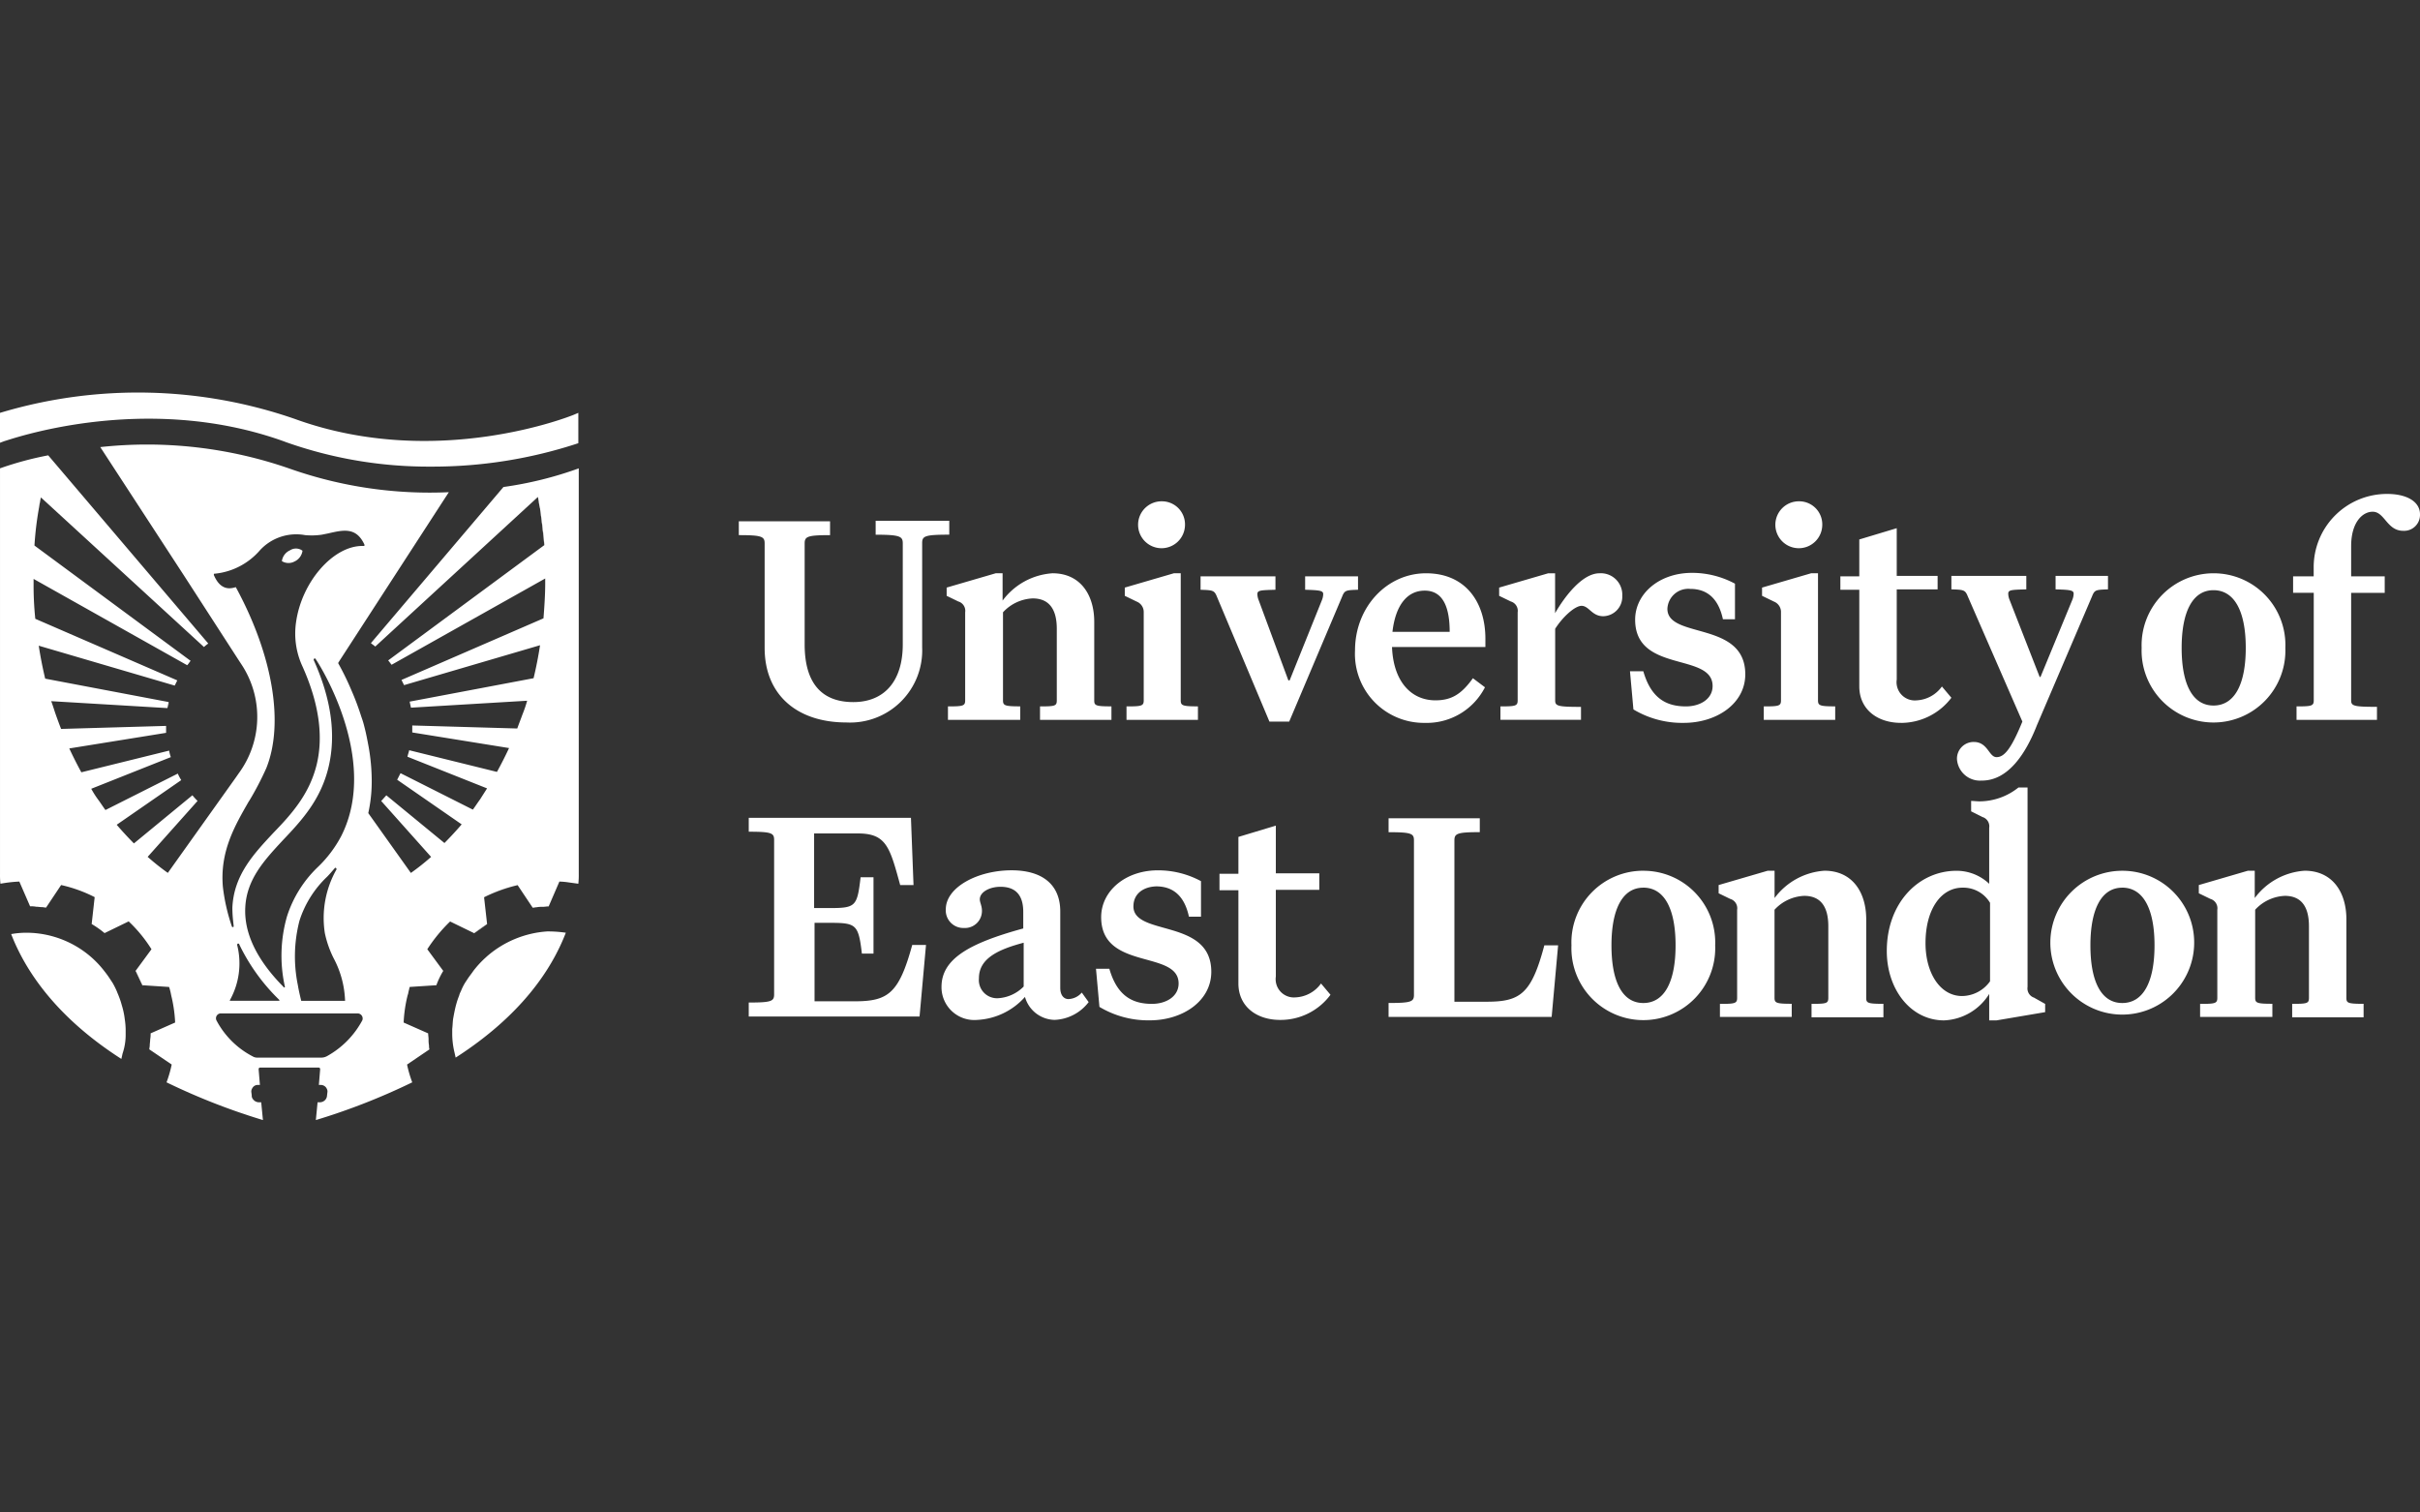
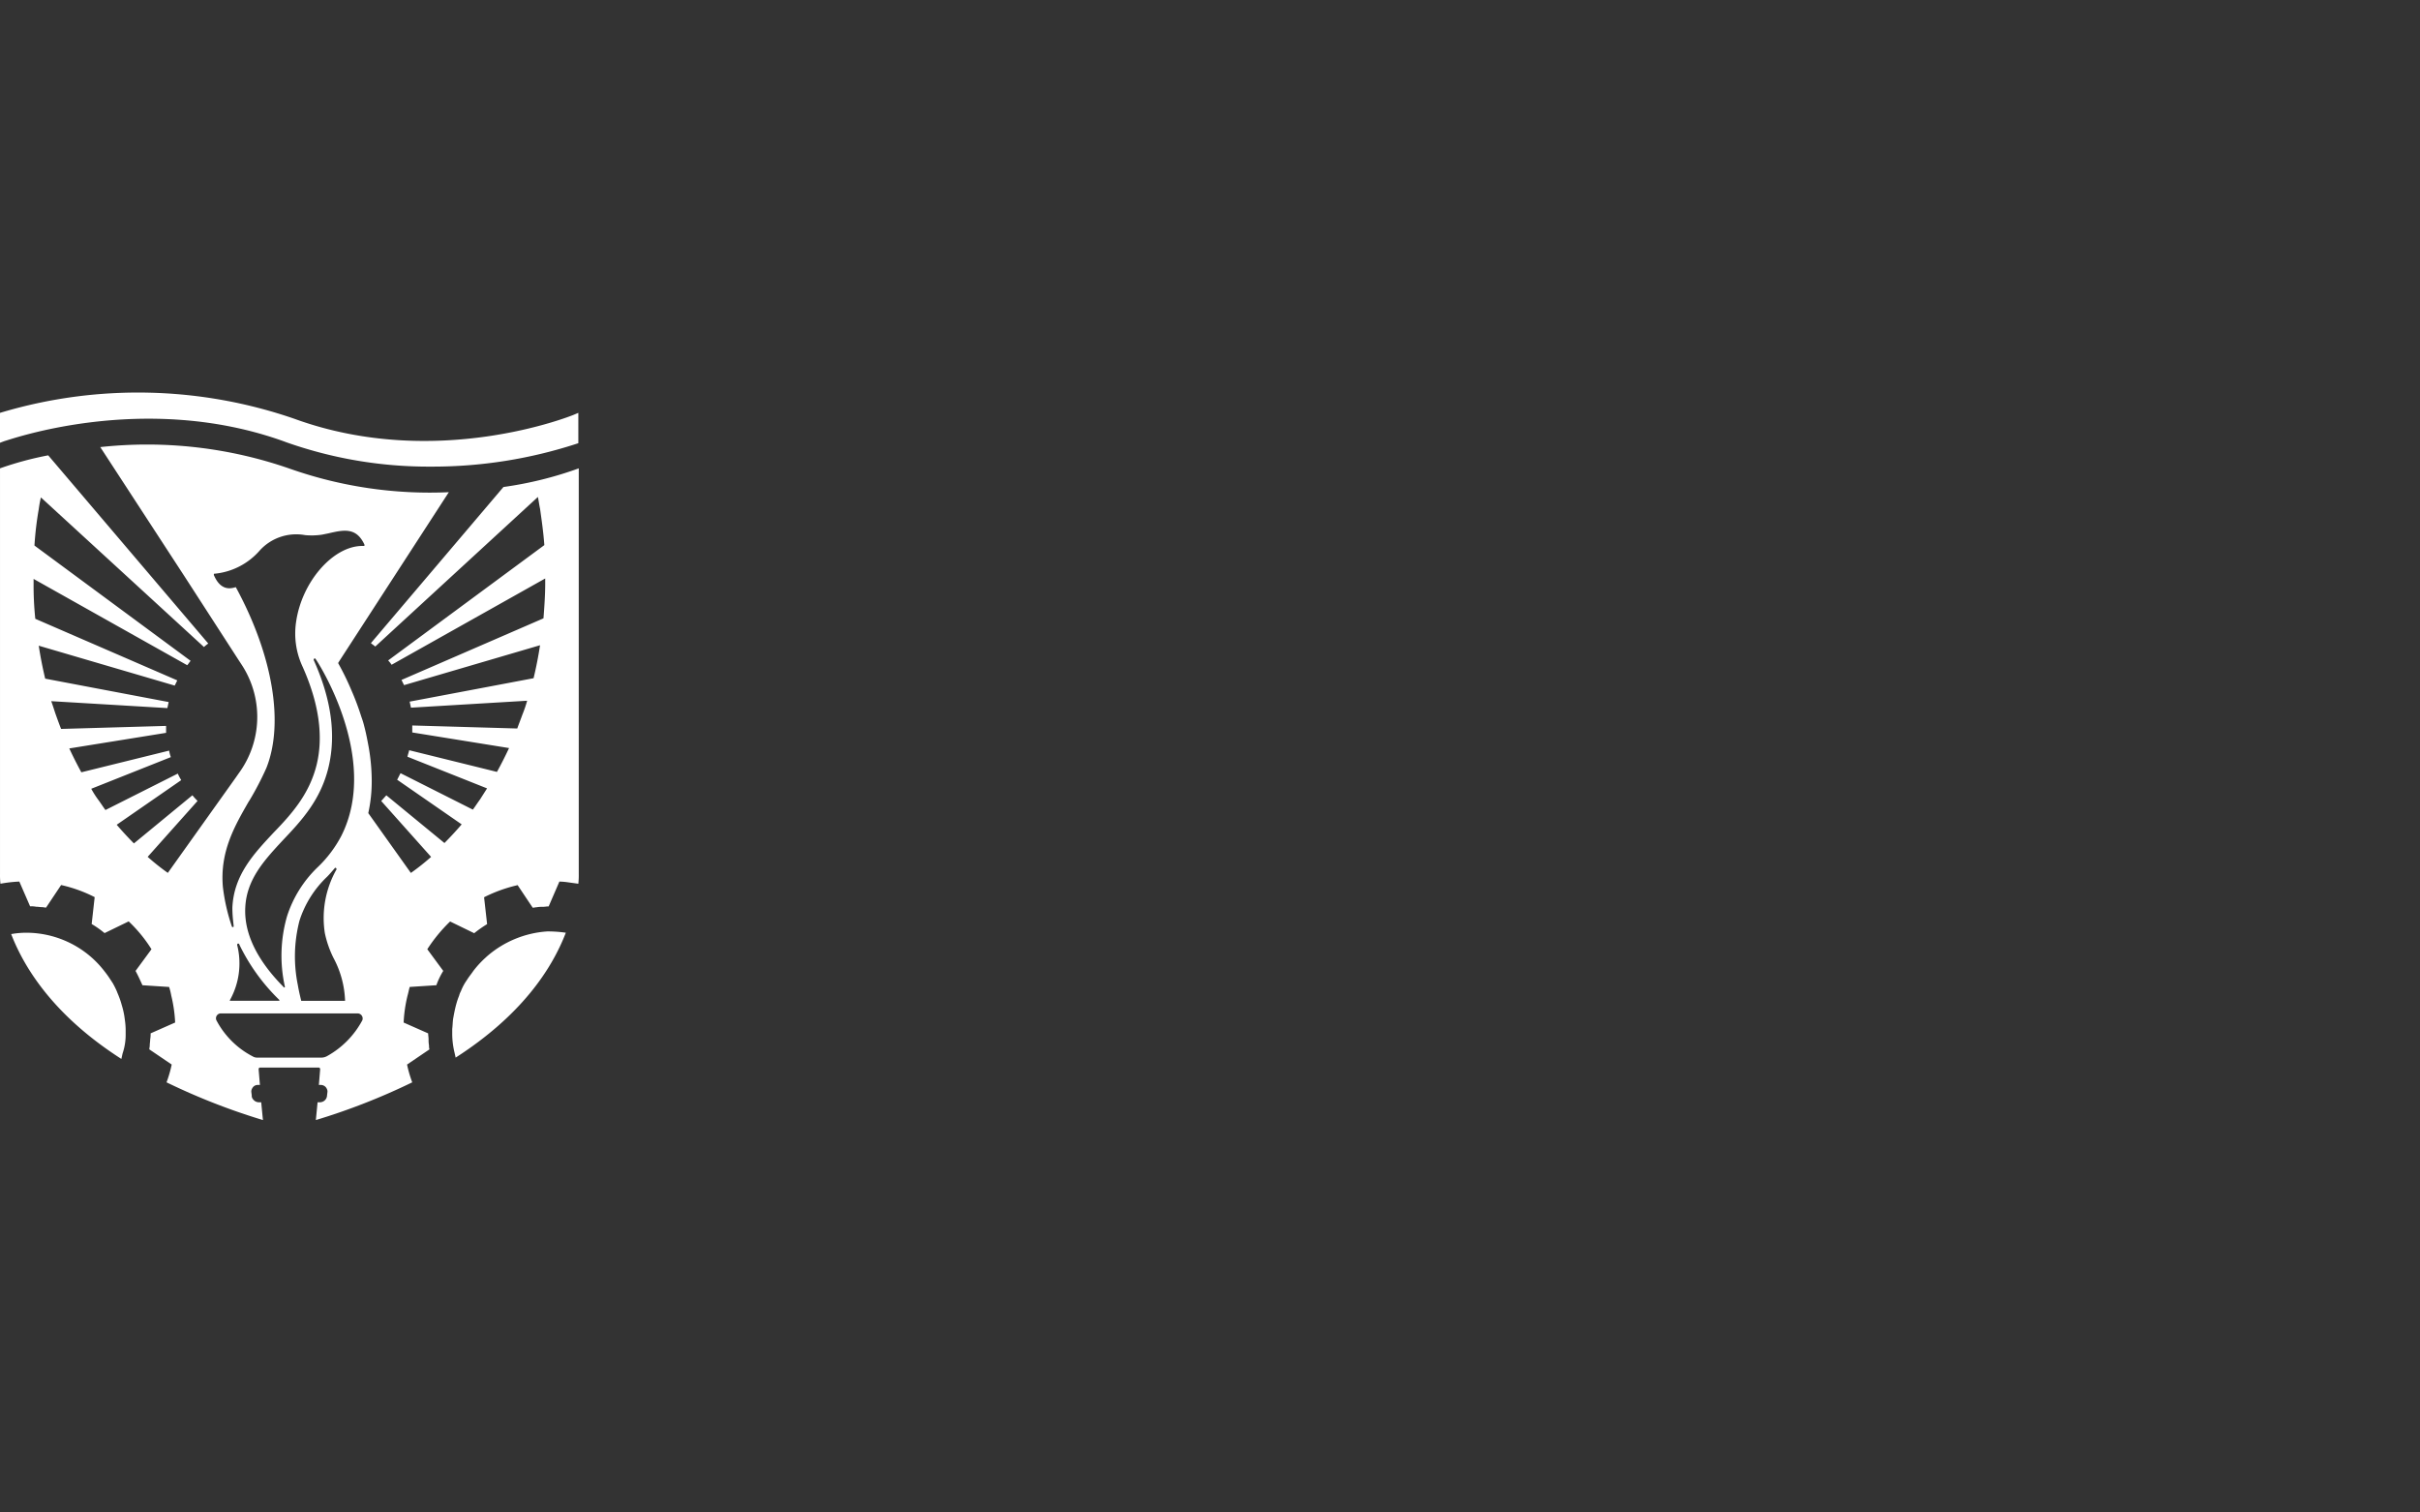
<svg xmlns="http://www.w3.org/2000/svg" width="240" height="150" viewBox="0 0 240 150">
  <rect x="0" y="0" width="240" height="150" fill="#333333" stroke="none" />
  <defs>
    <clipPath id="clip-university-of-east-london">
      <rect width="240" height="150" />
    </clipPath>
  </defs>
  <g id="university-of-east-london" clip-path="url(#clip-university-of-east-london)">
    <g id="University_of_East_London" data-name="University of East London" transform="translate(-0.483 38.736)">
-       <path id="Path_920" data-name="Path 920" d="M197.1,38.861a2.285,2.285,0,0,1-2.475-2.108,1.653,1.653,0,0,1,1.664-1.719c1.408,0,1.493,1.505,2.261,1.505s1.451-.818,2.561-3.527l-5.42-12.428c-.256-.645-.426-.645-1.621-.687V18.564H201.5V19.9c-1.45.042-1.792.042-1.792.43a1.7,1.7,0,0,0,.128.6l2.988,7.654h.085l3.158-7.654a1.7,1.7,0,0,0,.128-.6c0-.344-.341-.387-1.792-.43V18.564H209.6V19.9c-1.195.042-1.323.042-1.579.687l-5.462,12.772c-1.109,2.838-2.859,5.505-5.462,5.505ZM91.142,49.224H89.818c-1.024-3.741-1.365-5.117-4.183-5.117H81.283v7.4H82.82c2.6,0,2.731-.172,3.073-3.053h1.279v7.57H86.021c-.342-2.882-.555-3.053-3.158-3.053H81.326v7.783h3.969c3.328,0,4.4-.774,5.718-5.591h1.366l-.64,7.1H74.8V60.876c2.261,0,2.517-.129,2.517-.817V44.752c0-.687-.255-.817-2.517-.817V42.558H90.886l.255,6.666Zm11.052,11.095a6.79,6.79,0,0,1-4.737,2.28,3.256,3.256,0,0,1-3.541-3.269c0-2.794,2.774-4.343,8.108-5.8V51.891c0-1.635-.726-2.494-2.262-2.494-1.066,0-2.048.515-2.048,1.247,0,.3.213.645.213,1.117a1.687,1.687,0,0,1-1.792,1.72,1.742,1.742,0,0,1-1.793-1.849c0-2.193,3.159-3.87,6.529-3.87,2.945,0,4.823,1.333,4.823,4.084v7.57c0,.774.384,1.117.811,1.117a1.826,1.826,0,0,0,1.323-.645l.682.946a4.475,4.475,0,0,1-3.371,1.762,3.115,3.115,0,0,1-2.945-2.278ZM97.629,58.47a1.8,1.8,0,0,0,1.877,1.978,3.874,3.874,0,0,0,2.56-1.161V54.943c-2.6.688-4.438,1.591-4.438,3.527Zm15.319-7.139c0,3.01,7.724,1.162,7.724,6.494,0,2.924-2.859,4.816-6.1,4.816a9.422,9.422,0,0,1-4.993-1.333l-.342-3.784h1.324c.768,2.667,2.261,3.484,4.225,3.484,1.408,0,2.645-.731,2.645-2.022,0-3.354-7.681-1.247-7.681-6.578,0-2.581,2.39-4.644,5.633-4.644a8.971,8.971,0,0,1,4.268,1.074v3.526h-1.195c-.427-1.977-1.494-3.009-3.244-3.009-1.28.042-2.261.73-2.261,1.977ZM127.5,62.6c-2.39,0-4.139-1.376-4.139-3.612V49.741h-1.877V48.106h1.877V44.451l3.712-1.119v4.731h4.31V49.7h-4.31v8.6a1.811,1.811,0,0,0,1.964,2.064,3.284,3.284,0,0,0,2.517-1.377l.939,1.119A6.15,6.15,0,0,1,127.5,62.6Zm26.928-.3H138.254V60.921c2.262,0,2.517-.129,2.517-.817V44.8c0-.687-.255-.817-2.517-.817V42.6H147.3v1.378c-2.219,0-2.517.129-2.517.817v16h3.2c3.328,0,4.438-.774,5.718-5.591h1.366l-.64,7.1Zm9.089-14.492a7.112,7.112,0,0,1,7.127,7.4,7.132,7.132,0,1,1-14.253,0A7.112,7.112,0,0,1,163.516,47.805Zm0,1.677c-2.048,0-3.158,2.107-3.158,5.719,0,3.655,1.109,5.719,3.158,5.719,2.091,0,3.2-2.107,3.2-5.719S165.608,49.482,163.516,49.482ZM178.2,62.3h-7.084v-1.29c1.493,0,1.706-.043,1.706-.6V51.676a.963.963,0,0,0-.682-1.075l-1.153-.56v-.817l4.865-1.419h.683v2.709a6.716,6.716,0,0,1,4.95-2.71c2.774,0,4.139,2.15,4.139,4.817v7.784c0,.515.128.6,1.706.6v1.332H180.2V61.006c1.493,0,1.664-.043,1.664-.6v-7.1c0-1.892-.726-3.01-2.39-3.01a4.236,4.236,0,0,0-2.944,1.377V60.4c0,.516.171.6,1.706.6V62.3H178.2Zm32.816-14.492a7.112,7.112,0,0,1,7.127,7.4,7.132,7.132,0,1,1-7.127-7.4Zm0,1.677c-2.048,0-3.158,2.107-3.158,5.719,0,3.655,1.109,5.719,3.158,5.719,2.091,0,3.2-2.107,3.2-5.719S213.1,49.482,211.012,49.482ZM225.82,62.3h-7.084v-1.29c1.494,0,1.707-.043,1.707-.6V51.676a.964.964,0,0,0-.682-1.075l-1.153-.56v-.817l4.865-1.419h.682v2.709a6.717,6.717,0,0,1,4.95-2.71c2.774,0,4.139,2.15,4.139,4.817v7.784c0,.515.129.6,1.707.6v1.332h-7.084V61.006c1.493,0,1.664-.043,1.664-.6v-7.1c0-1.892-.726-3.01-2.39-3.01a4.236,4.236,0,0,0-2.944,1.377V60.4c0,.516.171.6,1.706.6V62.3h-.085ZM87.386,14.478V13.1h7.3v1.376c-2.39,0-2.688.129-2.688.817V25.659A7.156,7.156,0,0,1,84.484,33.1c-4.865,0-8.108-2.71-8.108-7.4V15.339c0-.687-.3-.817-2.561-.817V13.146h9.048v1.377c-2.219,0-2.518.129-2.518.817v10.02c0,3.957,1.793,5.719,4.823,5.719s4.907-2.021,4.907-5.719V15.339c0-.687-.255-.86-2.688-.86ZM101.64,32.84H94.556V31.507c1.493,0,1.707-.043,1.707-.6V22.176A.965.965,0,0,0,95.58,21.1l-1.153-.56v-.817l4.865-1.419h.683v2.71a6.713,6.713,0,0,1,4.95-2.71c2.774,0,4.139,2.15,4.139,4.816v7.784c0,.516.128.6,1.706.6V32.84h-7.084V31.507c1.493,0,1.664-.043,1.664-.6v-7.1c0-1.892-.726-3.01-2.39-3.01a4.24,4.24,0,0,0-2.945,1.377v8.729c0,.516.171.6,1.707.6V32.84h-.085ZM113.247,21.1l-1.153-.56v-.816l4.865-1.42h.683v12.6c0,.516.17.6,1.706.6V32.84h-7.084V31.507c1.493,0,1.707-.042,1.707-.6V22.177a1.112,1.112,0,0,0-.726-1.076Zm2.517-9.933a2.287,2.287,0,0,1,2.3,2.365,2.326,2.326,0,1,1-2.3-2.365Zm19.46,7.439v1.332c-1.195.043-1.324.043-1.58.688L128.4,33.012h-1.963l-5.207-12.385c-.255-.645-.426-.645-1.621-.687V18.607h7.426v1.332c-1.451.043-1.793.043-1.793.43a1.719,1.719,0,0,0,.128.6l2.944,7.955h.129l3.2-7.955a1.7,1.7,0,0,0,.128-.6c0-.344-.342-.387-1.792-.43V18.607Zm6.657,14.535a6.84,6.84,0,0,1-6.955-7.182c0-4.3,3.158-7.654,7.041-7.654,3.969,0,5.889,2.924,5.889,6.494v.817h-9.261c.129,3.4,1.878,5.289,4.31,5.289,1.622,0,2.6-.645,3.713-2.193l1.195.9A6.489,6.489,0,0,1,141.881,33.142Zm-3.243-9.031h5.676c0-2.237-.555-4.084-2.475-4.084-1.75,0-2.9,1.461-3.2,4.084Zm18.691,8.729h-7.98V31.507c1.494,0,1.707-.043,1.707-.6V22.176a.965.965,0,0,0-.682-1.075l-1.153-.56v-.817l4.865-1.419h.682v3.957c.94-1.635,2.689-3.957,4.4-3.957a2.126,2.126,0,0,1,2.262,2.237,1.931,1.931,0,0,1-1.878,2.021c-1.152,0-1.408-1.032-2.176-1.032-.726.043-1.92,1.2-2.6,2.279v7.1c0,.56.256.645,2.561.645v1.29Zm8.577-11.008c0,3.01,7.724,1.161,7.724,6.493,0,2.924-2.859,4.817-6.1,4.817a9.416,9.416,0,0,1-4.993-1.333l-.342-3.784h1.323c.769,2.666,2.262,3.483,4.225,3.483,1.408,0,2.646-.73,2.646-2.021,0-3.355-7.682-1.247-7.682-6.579,0-2.58,2.39-4.644,5.634-4.644a8.963,8.963,0,0,1,4.267,1.074v3.527h-1.195c-.427-1.978-1.493-3.01-3.243-3.01A2.072,2.072,0,0,0,165.906,21.832Zm10.541-.731-1.153-.56v-.816l4.865-1.42h.683v12.6c0,.516.171.6,1.706.6V32.84h-7.084V31.507c1.494,0,1.707-.042,1.707-.6V22.177a1.11,1.11,0,0,0-.726-1.076Zm2.517-9.933a2.287,2.287,0,0,1,2.3,2.365,2.326,2.326,0,1,1-2.3-2.365Zm41.1,7.138a7.112,7.112,0,0,1,7.126,7.4,7.131,7.131,0,1,1-14.252,0A7.138,7.138,0,0,1,220.06,18.305Zm0,1.677c-2.048,0-3.158,2.107-3.158,5.719,0,3.655,1.109,5.72,3.158,5.72,2.091,0,3.2-2.107,3.2-5.72S222.151,19.982,220.06,19.982ZM236.276,32.84H228.3V31.507c1.494,0,1.707-.043,1.707-.6V20.241h-2.048V18.607H230V17.79a7.268,7.268,0,0,1,7.3-7.354c1.878,0,3.244.731,3.244,2.022a1.577,1.577,0,0,1-1.665,1.634c-1.621,0-1.834-1.892-3.029-1.892-1.025,0-2.134,1.075-2.134,3.4v3.01h3.329v1.634h-3.329V30.905c0,.56.256.645,2.561.645Zm-47.2.3c-2.39,0-4.139-1.377-4.139-3.613v-9.59h-1.877V18.607h1.877V14.951l3.713-1.118v4.73h4.054V19.9h-4.054v8.944a1.81,1.81,0,0,0,1.963,2.064,3.286,3.286,0,0,0,2.517-1.376l.94,1.117a6.27,6.27,0,0,1-4.994,2.494Zm13.229,27.263a.965.965,0,0,1-.682-1.075V39.548h-.9a6.215,6.215,0,0,1-3.883,1.377c-.256,0-.555-.043-.811-.043v1.032l1.109.56a.963.963,0,0,1,.682,1.075V49.1a4.691,4.691,0,0,0-3.243-1.29c-3.755,0-6.913,3.181-6.913,7.955,0,3.828,2.39,6.881,5.676,6.881a5.534,5.534,0,0,0,4.48-2.623v2.623h.726l4.823-.817v-.817l-1.067-.6Zm-4.4-1.635a3.454,3.454,0,0,1-2.774,1.463c-2.176,0-3.627-2.28-3.627-5.247,0-3.354,1.536-5.5,3.67-5.5a3.078,3.078,0,0,1,2.73,1.505V58.77ZM17.36,59.459a6.425,6.425,0,0,1,.212.86,5.055,5.055,0,0,0-.213-.86l-2.646-.172a7.183,7.183,0,0,0-.682-1.419c.255.472.469.946.682,1.419l2.646.172Zm.255,7.7L15.4,65.651Zm2.517-26.317-4.949,5.547Zm-1.621-2.022-6.4,4.429ZM50.09,69.436Zm-32.6-32.9L9.549,39.678Zm36.87,14.835c-.213,0-.383.043-.6.043-.128,0-.255.043-.384.043.128,0,.255-.043.383-.043.214,0,.385-.043.6-.043ZM42.75,69.65a.964.964,0,0,1,.128-.214.907.907,0,0,0-.128.214ZM12.793,65.823a7.973,7.973,0,0,0,.213-1.762v0A7.973,7.973,0,0,1,12.793,65.823ZM46.334,43.247l-6.358-4.429ZM17.316,31.078c-.043.214-.085.386-.128.6a2.993,2.993,0,0,1,.128-.6ZM43.262,46.387l-4.907-5.547ZM54.528,15.553a32.031,32.031,0,0,0-.427-3.612c.171,1.162.3,2.365.427,3.613ZM37.373,38.731a14.536,14.536,0,0,1-.342,3.312A14.349,14.349,0,0,0,37.373,38.731ZM41.3,31.679c-.042-.215-.085-.387-.128-.6C41.213,31.293,41.256,31.464,41.3,31.679Zm7.639,8L41,36.539Zm-28.165-14.1L4.6,10.737c-.085.387-.128.774-.214,1.161A10.934,10.934,0,0,1,4.6,10.737Zm-1.366,1.377a2.98,2.98,0,0,0-.341.43L3.83,18.822l15.235,8.558a3.176,3.176,0,0,0,.342-.43ZM53.376,51.5l-1.493-2.237a13.914,13.914,0,0,0-3.328,1.2,14.649,14.649,0,0,1,3.328-1.2L53.375,51.5Zm1.237-32.682L39.378,27.379c-.128-.13-.213-.3-.341-.43a2.98,2.98,0,0,1,.341.43l15.235-8.558ZM54.1,11.9a10.93,10.93,0,0,0-.213-1.161L37.714,25.573,53.888,10.737C53.973,11.124,54.015,11.511,54.1,11.9ZM24.485,27.336l-.255-.387-5.42-8.386,5.42,8.385.255.388Zm24.325,25.8a9.692,9.692,0,0,0-1.28.9ZM45.438,63.544Zm-2.347,2.107-2.219,1.505Zm.682-6.407a7.268,7.268,0,0,1,.683-1.419,8.661,8.661,0,0,0-.683,1.419l-2.645.172a6.412,6.412,0,0,0-.214.861c.085-.3.128-.56.214-.861Zm-14.04-42.1a1.37,1.37,0,0,0,.811-1.075,1.075,1.075,0,0,0-1.237-.043A1.373,1.373,0,0,0,28.5,17.1,1.245,1.245,0,0,0,29.734,17.145Z" transform="translate(-0.061 -0.186)" fill="#fff" />
      <path id="Path_921" data-name="Path 921" d="M50.413,9.657,37.269,25.139c.128.129.3.215.427.344L53.828,10.647c.084.387.128.774.213,1.161.17,1.2.341,2.408.426,3.613L38.978,26.858a2.98,2.98,0,0,1,.341.43L54.553,18.73V19.2c0,1.161-.085,2.365-.171,3.483L40.3,28.793l.255.515,13.486-3.957Q53.79,27,53.4,28.621L41.111,30.943c.042.215.085.387.128.6l11.523-.688a12.868,12.868,0,0,1-.47,1.377c-.17.472-.341.9-.512,1.376l-10.412-.3V34l9.6,1.548q-.56,1.2-1.2,2.365l-8.706-2.15c-.042.215-.128.43-.17.645l7.894,3.139c-.213.344-.469.731-.682,1.075-.255.344-.469.688-.726,1.032l-7.169-3.612c-.128.216-.213.43-.341.645l6.4,4.429q-.82.955-1.708,1.85l-5.76-4.73c-.171.172-.342.387-.513.56l4.95,5.547a23.3,23.3,0,0,1-2.006,1.591l-4.225-5.934a14.542,14.542,0,0,0,.342-3.312,19.678,19.678,0,0,0-.3-3.225c-.128-.687-.255-1.376-.427-2.021a8.73,8.73,0,0,0-.3-.99,26.038,26.038,0,0,0-.982-2.622,26.717,26.717,0,0,0-1.323-2.71l.128-.214L44.994,10.173A41.8,41.8,0,0,1,29.248,7.851,42.951,42.951,0,0,0,10.428,5.7L18.75,18.472l5.42,8.385.255.388a9.438,9.438,0,0,1-.255,10.793l-.3.43-6.743,9.461a23.278,23.278,0,0,1-2-1.591l4.949-5.547a6.594,6.594,0,0,1-.512-.56l-5.8,4.774q-.887-.894-1.707-1.85l6.4-4.428a4.835,4.835,0,0,1-.342-.646L10.94,41.694c-.255-.345-.469-.689-.726-1.033a9.18,9.18,0,0,1-.682-1.075l7.894-3.139a3.6,3.6,0,0,1-.17-.645l-8.706,2.15q-.636-1.163-1.195-2.366l9.6-1.547v-.688l-10.413.3c-.171-.43-.341-.9-.512-1.377s-.3-.945-.469-1.376l11.522.687c.042-.214.085-.387.128-.6L4.965,28.665q-.388-1.62-.64-3.268L17.81,29.353l.255-.516L3.984,22.73a31.729,31.729,0,0,1-.17-3.484v-.472l15.234,8.557c.128-.128.214-.3.342-.43L3.9,15.464a32.259,32.259,0,0,1,.427-3.612,11.183,11.183,0,0,1,.213-1.161L20.711,25.527a3.7,3.7,0,0,1,.427-.344L5.264,6.518a32.683,32.683,0,0,0-4.78,1.29v40.25a7.593,7.593,0,0,0,.043.946A13.27,13.27,0,0,1,2.4,48.789l1.067,2.452a2.779,2.779,0,0,1,.6.043c.214,0,.385.043.6.043.128,0,.255.043.384.043l1.493-2.237a13.931,13.931,0,0,1,3.328,1.2L9.574,53a9.692,9.692,0,0,1,1.28.9l2.39-1.162A14.1,14.1,0,0,1,15.506,55.5l-1.58,2.15c.256.473.47.946.683,1.42l2.646.172a6.249,6.249,0,0,1,.213.86,13.839,13.839,0,0,1,.384,2.666l-2.432,1.075a2.82,2.82,0,0,1-.043.6c0,.216-.042.388-.042.6,0,.129-.043.258-.043.387l2.219,1.505A11.979,11.979,0,0,1,17,68.7a64.638,64.638,0,0,0,9.559,3.741l-.171-1.763h-.255a.73.73,0,0,1-.556-.3.53.53,0,0,1-.128-.387l-.043-.344a.548.548,0,0,1,.043-.259.96.96,0,0,1,.128-.215.609.609,0,0,1,.469-.215h.214l-.128-1.547c0-.086.042-.173.128-.173h5.846c.085,0,.128.086.128.173l-.128,1.547h.213a.68.68,0,0,1,.469.216.875.875,0,0,1,.128.214.544.544,0,0,1,.043.258l-.042.344a.7.7,0,0,1-.128.388.728.728,0,0,1-.556.3h-.255l-.171,1.763A64.64,64.64,0,0,0,41.366,68.7a11.966,11.966,0,0,1-.513-1.763l2.219-1.505a1.213,1.213,0,0,1-.042-.387,2.834,2.834,0,0,1-.043-.6c0-.215-.042-.387-.042-.6l-2.432-1.075A13.816,13.816,0,0,1,40.9,60.1c.086-.3.129-.56.214-.86l2.646-.172a7.247,7.247,0,0,1,.682-1.42L42.86,55.5a15.486,15.486,0,0,1,2.262-2.752l2.39,1.162a11.723,11.723,0,0,1,1.279-.9l-.3-2.666a14.651,14.651,0,0,1,3.328-1.2l1.494,2.237c.128,0,.255-.043.383-.043a2.8,2.8,0,0,1,.6-.043c.213,0,.383-.043.6-.043L55.96,48.79a7.065,7.065,0,0,1,.94.085c.3.043.639.086.939.13a7.76,7.76,0,0,0,.042-.946V7.809a36.763,36.763,0,0,1-7.468,1.849ZM34.325,44.275a11.971,11.971,0,0,1-2.347,3.1,11.682,11.682,0,0,0-3.03,4.859,14.128,14.128,0,0,0-.214,6.966c0,.043,0,.086-.042.086H28.65c-.043,0-.043,0-.043-.043-2.646-2.667-3.926-5.332-3.8-7.869.128-2.8,1.877-4.687,3.712-6.666,1.878-1.978,3.8-4.042,4.566-7.354.727-3.139.257-6.665-1.492-10.535a.158.158,0,0,1,.042-.129.079.079,0,0,1,.128,0c.128.128,6.487,9.848,2.561,17.587ZM32.7,53.906a10.269,10.269,0,0,0,.853,2.452,9.64,9.64,0,0,1,1.152,4.257H30.357c-.128-.515-.255-1.075-.342-1.591a14.108,14.108,0,0,1,.171-6.364,10.374,10.374,0,0,1,2.731-4.344c.255-.258.512-.56.768-.86a.079.079,0,0,1,.128,0,.158.158,0,0,1,.043.129A9.762,9.762,0,0,0,32.7,53.907ZM24,55.069c0-.043.042-.13.085-.13s.128,0,.128.086a19.345,19.345,0,0,0,3.969,5.5c.043.043,0,.085-.042.085H23.314a.041.041,0,0,1-.042-.042A7.483,7.483,0,0,0,24,55.068Zm1.195-14.278A30.116,30.116,0,0,0,26.9,37.524c1.75-4.387.682-11.095-3.03-17.932-.342.085-1.451.515-2.177-1.2V18.3c0-.043.042-.043.085-.043a6.8,6.8,0,0,0,4.481-2.322,4.886,4.886,0,0,1,4.48-1.505,7.024,7.024,0,0,0,1.664-.043l.64-.129c1.494-.344,2.774-.645,3.585,1.118v.085c0,.043-.042.043-.085.043h-.128c-2.9,0-6.018,3.569-6.572,7.569a7.766,7.766,0,0,0,.64,4.386c1.622,3.612,2.091,6.881,1.409,9.718-.727,2.967-2.518,4.945-4.31,6.794-1.92,2.065-3.926,4.172-4.055,7.44a13.047,13.047,0,0,0,.086,1.376c.042.43.085.516-.043.516-.042,0-.042,0-.085-.043a18.9,18.9,0,0,1-.9-3.957c-.3-3.526,1.195-6.063,2.6-8.514ZM36.415,62.55a8.814,8.814,0,0,1-3.456,3.527,1.2,1.2,0,0,1-.64.172H26a.855.855,0,0,1-.469-.129,8.474,8.474,0,0,1-3.585-3.57.485.485,0,0,1,.426-.687H35.947a.506.506,0,0,1,.469.687Z" transform="translate(0 -0.096)" fill="#fff" />
      <path id="Path_922" data-name="Path 922" d="M48.706,56.177a9.773,9.773,0,0,0-1.28,1.376c-.171.258-.385.516-.555.775l-.256.387a5.441,5.441,0,0,0-.427.86,1.809,1.809,0,0,0-.171.43,7.475,7.475,0,0,0-.3.9c-.128.472-.213.945-.3,1.419-.043.344-.043.645-.085.989v.516a8,8,0,0,0,.213,1.763c.043.172.085.387.128.559,6.487-4.172,9.517-8.729,10.925-12.385a12.718,12.718,0,0,0-1.835-.129,10.116,10.116,0,0,0-6.059,2.537Zm-35.761,7.7v-.516a7.186,7.186,0,0,0-.085-.989,7.682,7.682,0,0,0-.3-1.42,7.424,7.424,0,0,0-.3-.9c-.042-.128-.128-.3-.171-.429a7.851,7.851,0,0,0-.426-.86l-.255-.388a9.19,9.19,0,0,0-.556-.774,9.666,9.666,0,0,0-1.28-1.376,9.814,9.814,0,0,0-6.145-2.452,8.616,8.616,0,0,0-1.835.129C3,57.552,6.075,62.154,12.518,66.282c.043-.172.085-.387.128-.559a5.754,5.754,0,0,0,.3-1.849ZM28.776,5.089A42.322,42.322,0,0,0,43.2,7.54,46.089,46.089,0,0,0,57.838,5.218V2.208l-.513.216c-.128.042-13.528,5.5-27.609.386a47.492,47.492,0,0,0-29.234-.6V5.175L.952,5c.171,0,13.785-5.031,27.824.086Z" fill="#fff" />
    </g>
  </g>
</svg>